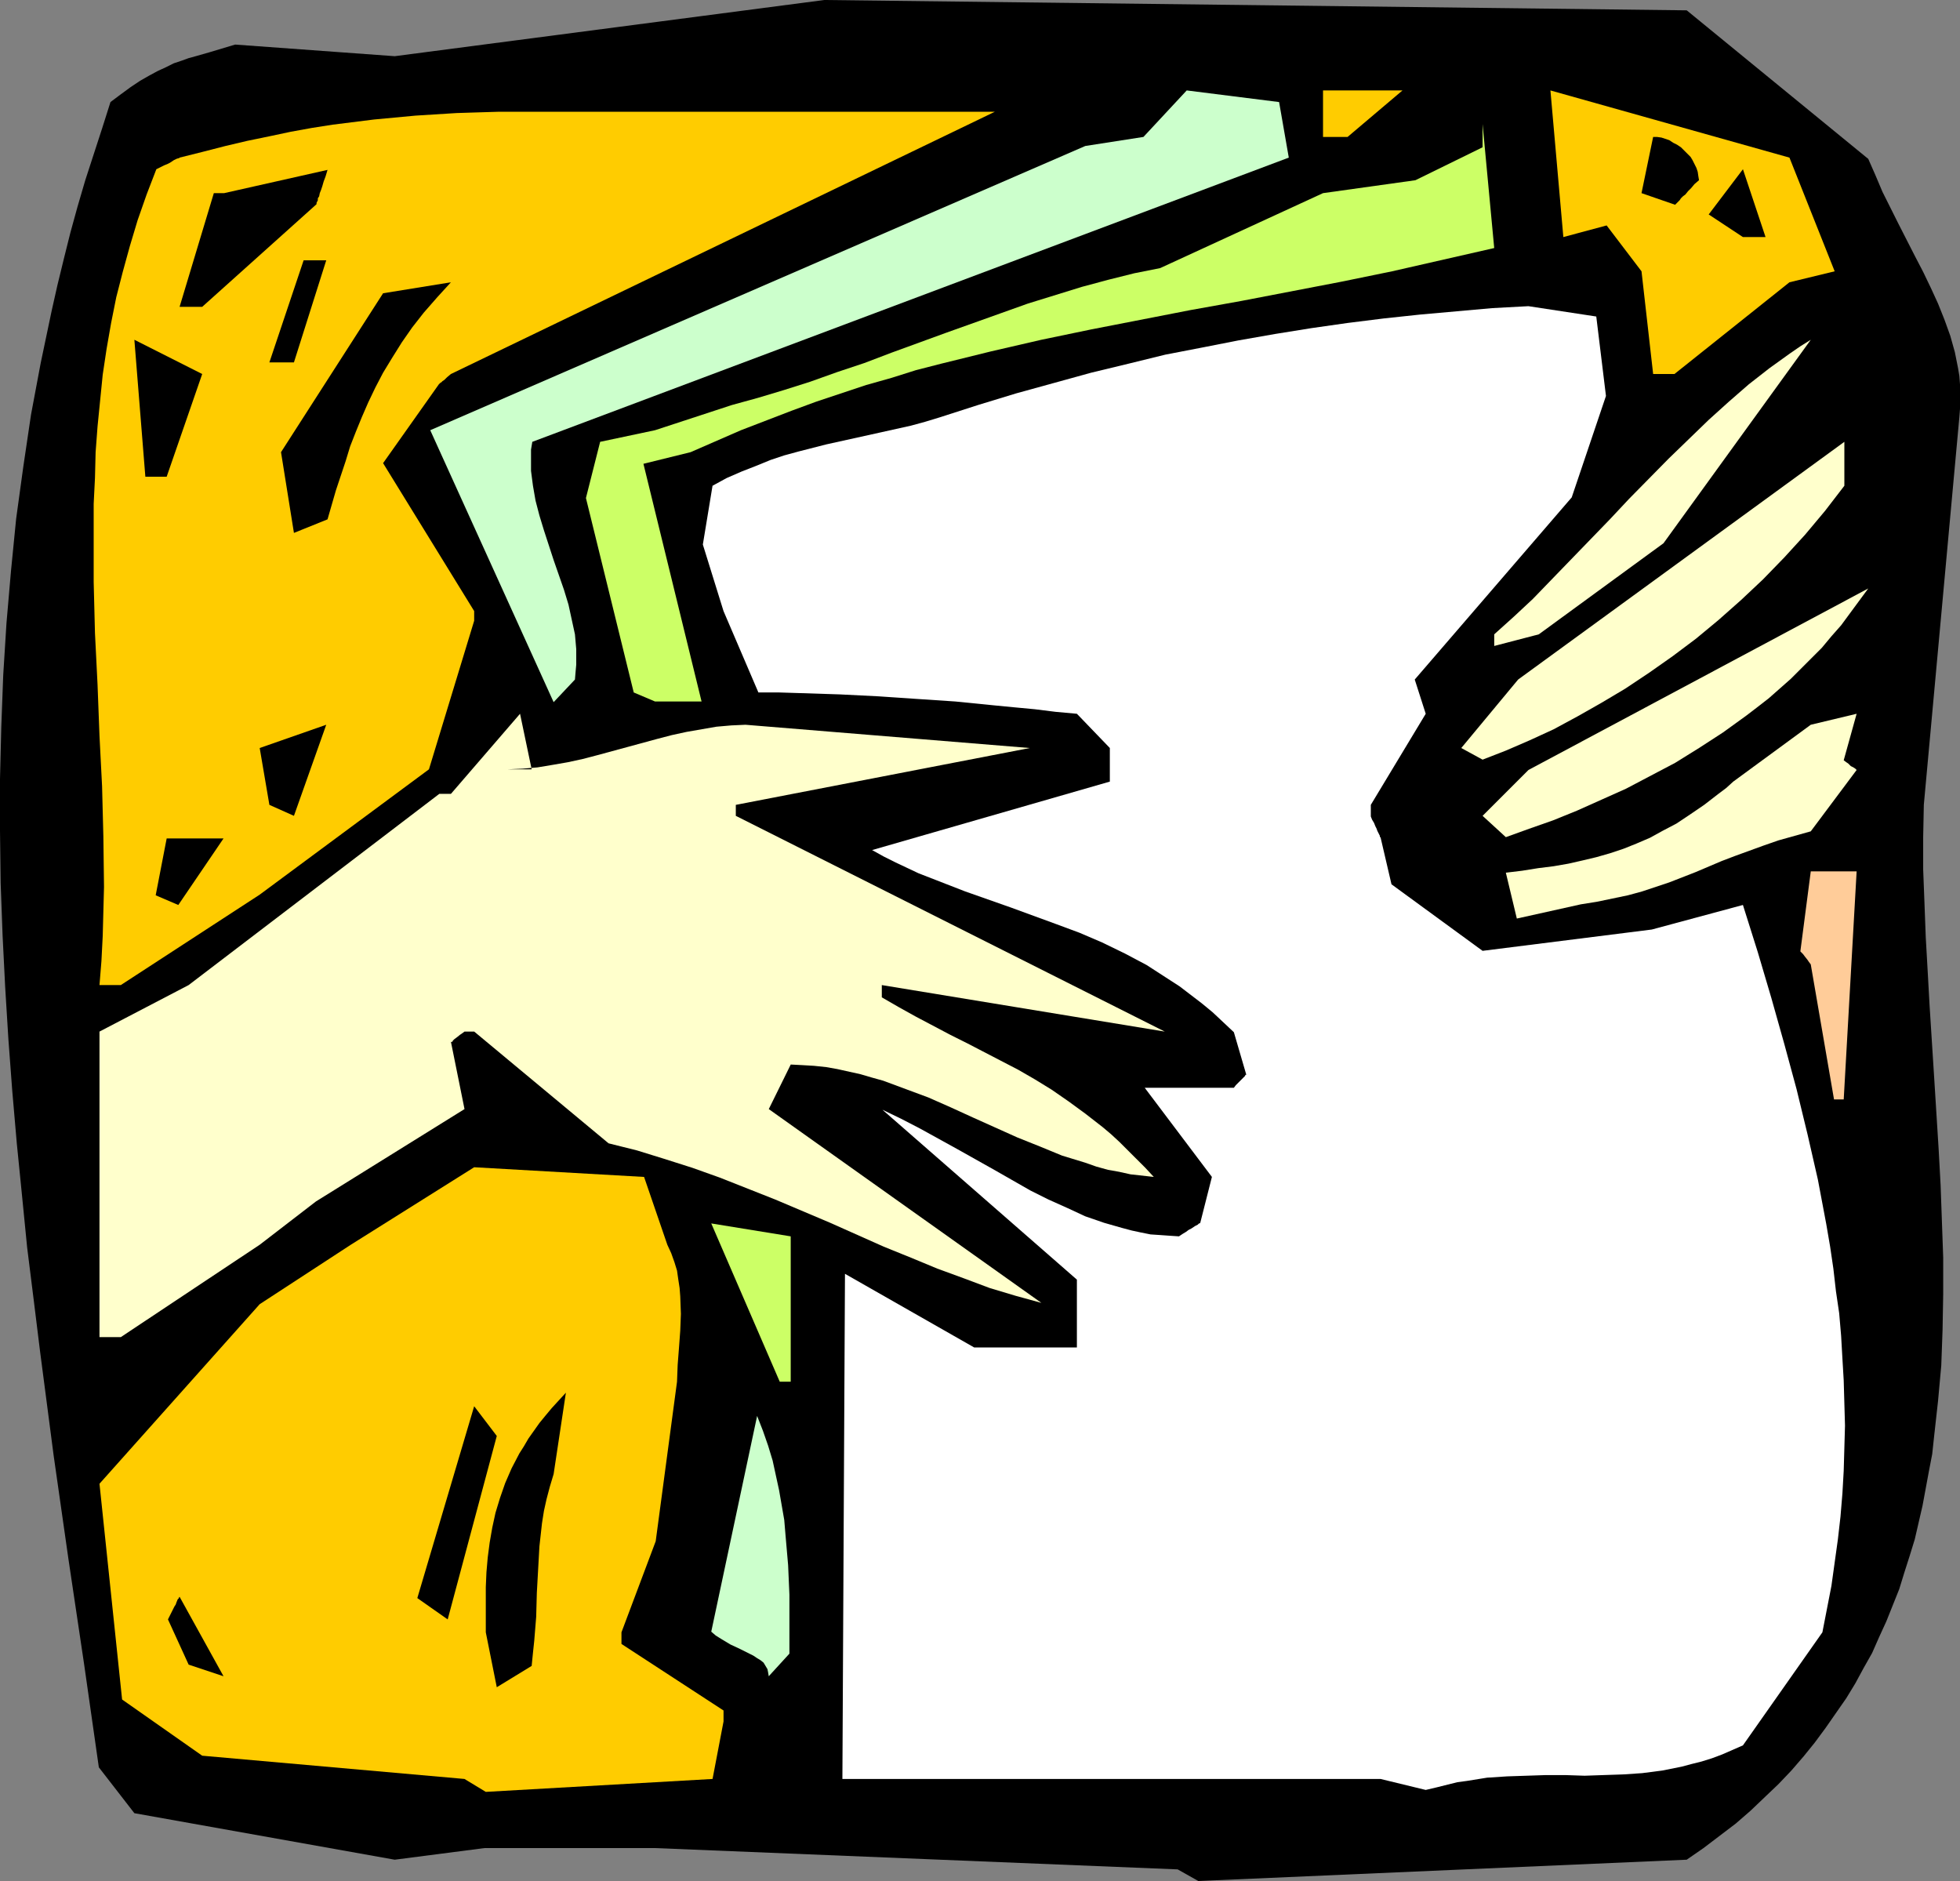
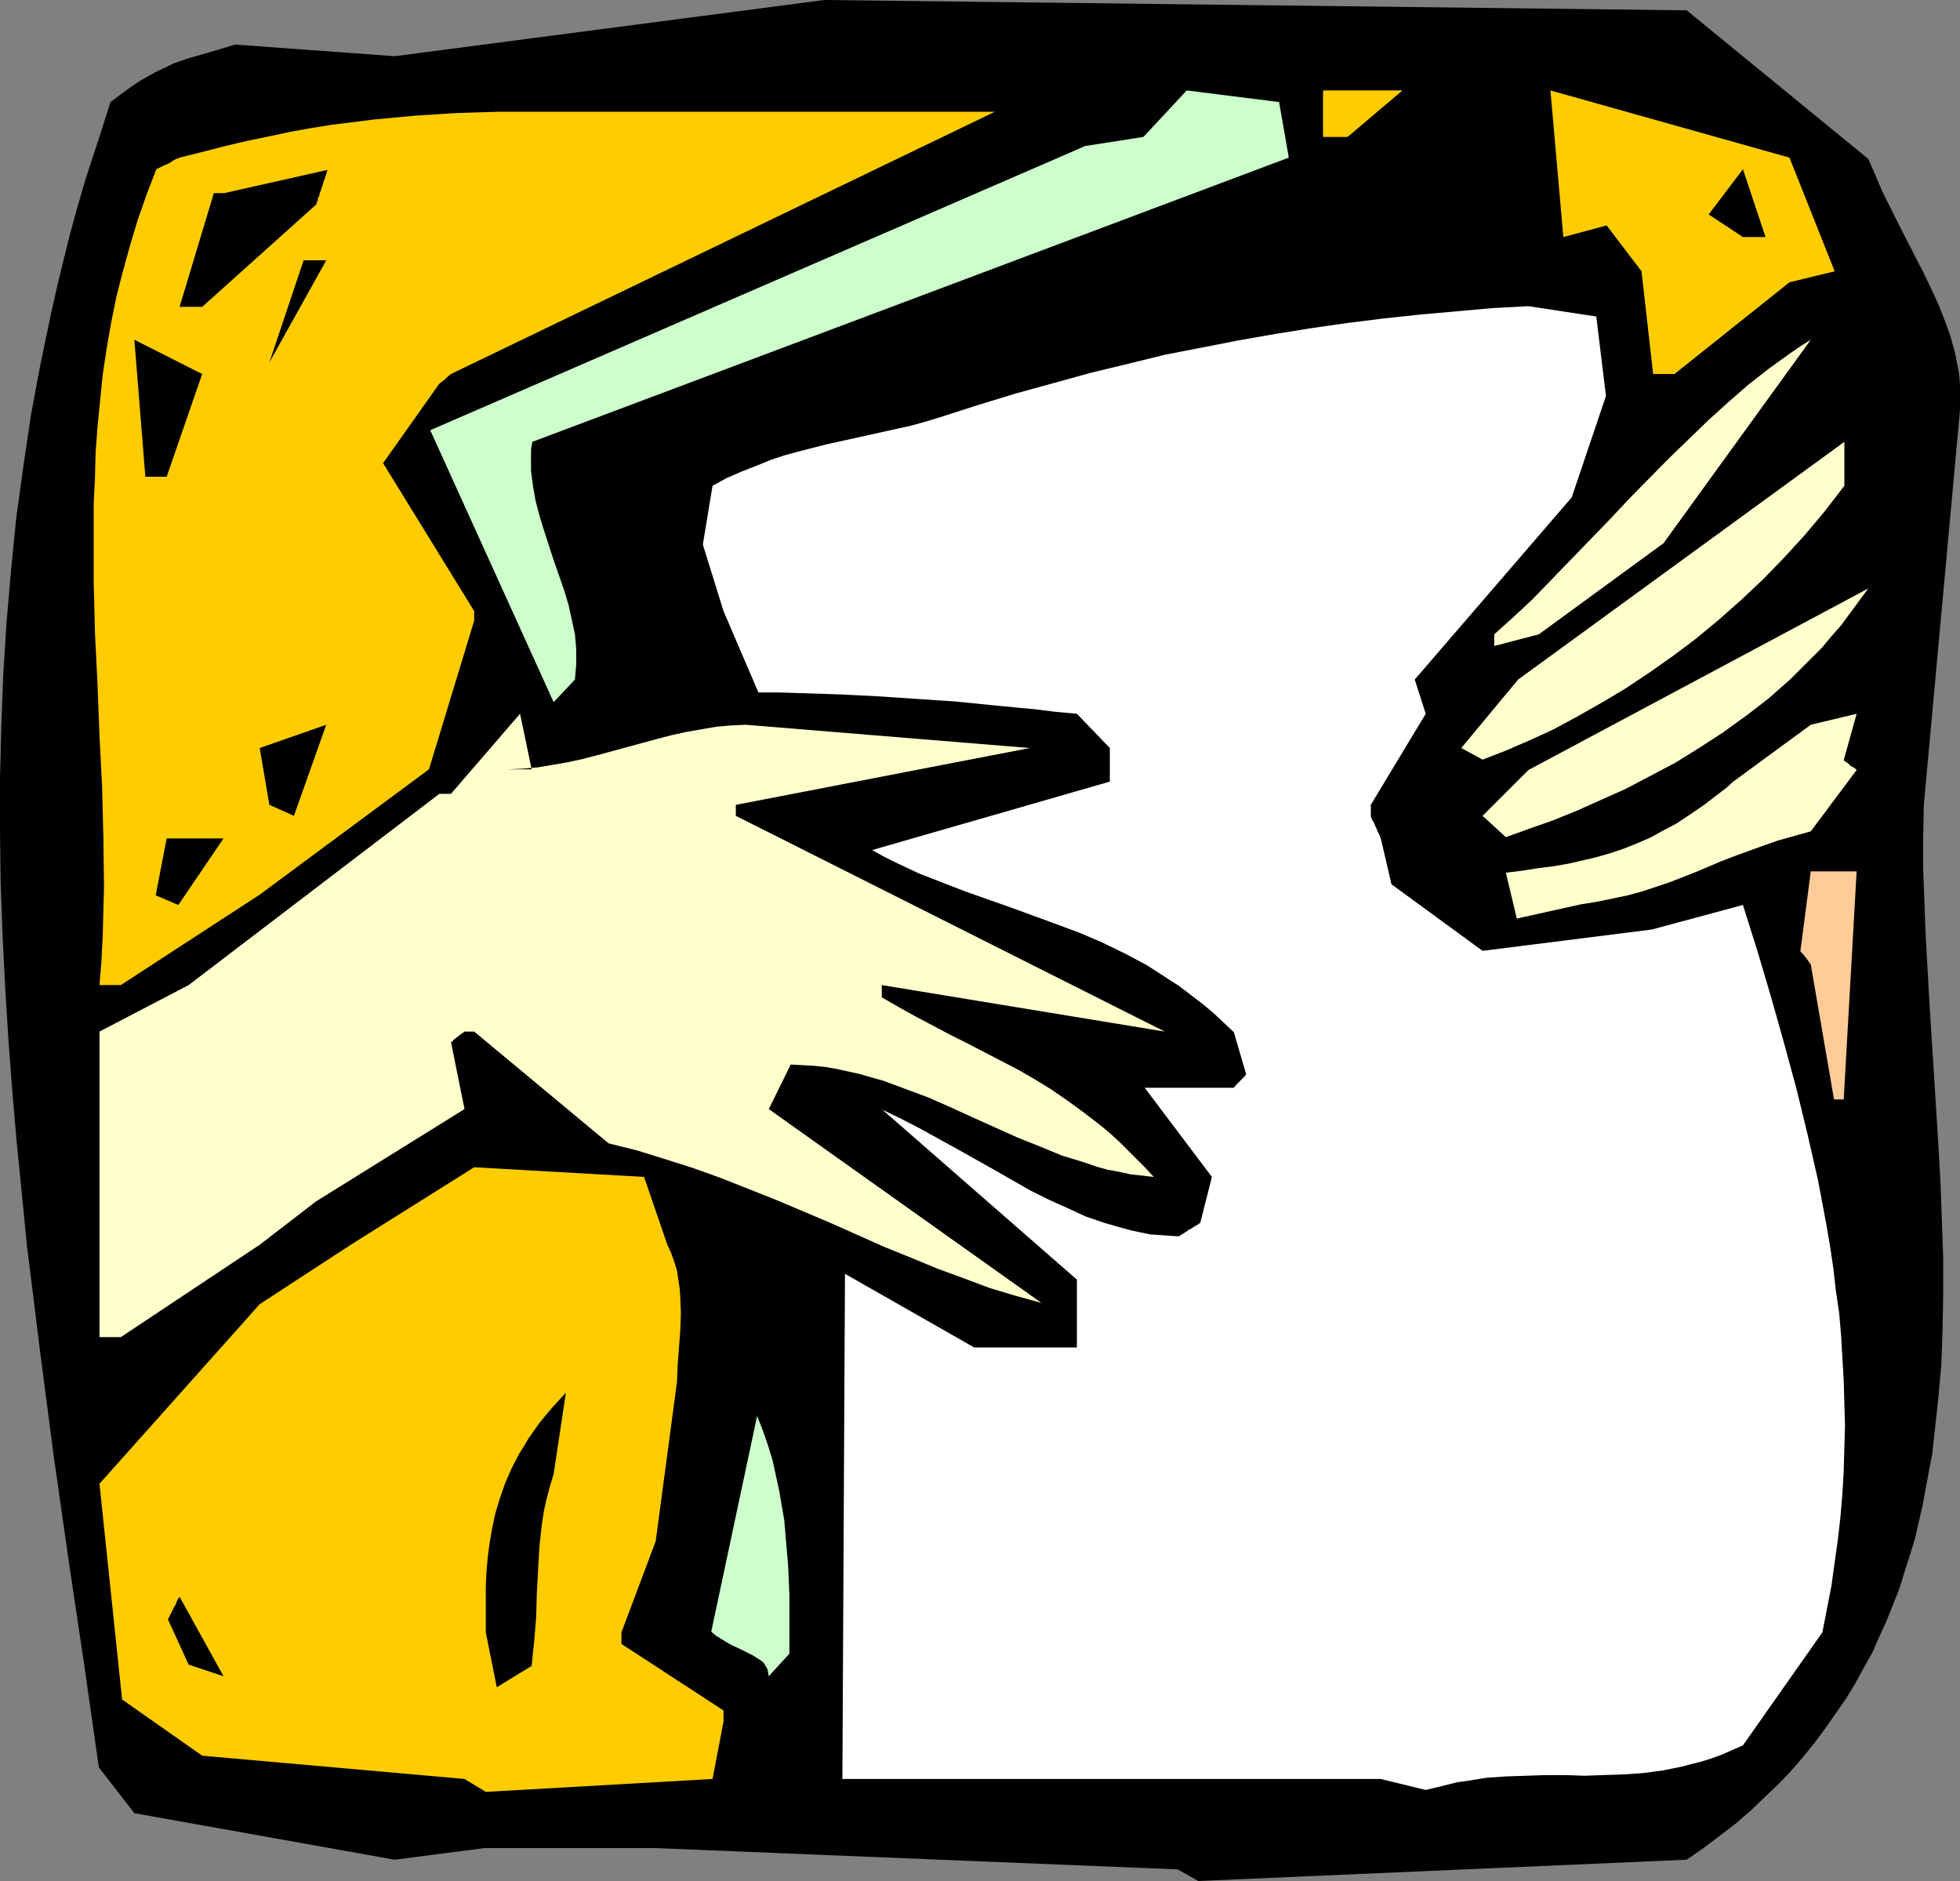
<svg xmlns="http://www.w3.org/2000/svg" xmlns:ns1="http://sodipodi.sourceforge.net/DTD/sodipodi-0.dtd" xmlns:ns2="http://www.inkscape.org/namespaces/inkscape" version="1.0" width="129.724mm" height="124.484mm" id="svg27" ns1:docname="Paper 08.wmf">
  <rect width="100%" height="100%" fill="#808080" stroke="none" />
  <ns1:namedview id="namedview27" pagecolor="#ffffff" bordercolor="#000000" borderopacity="0.25" ns2:showpageshadow="2" ns2:pageopacity="0.0" ns2:pagecheckerboard="0" ns2:deskcolor="#d1d1d1" ns2:document-units="mm" />
  <defs id="defs1">
    <pattern id="WMFhbasepattern" patternUnits="userSpaceOnUse" width="6" height="6" x="0" y="0" />
  </defs>
  <path style="fill:#000000;fill-opacity:1;fill-rule:evenodd;stroke:none" d="M 294.596,467.584 163.862,462.252 H 121.2 L 98.737,465.16 33.613,453.527 24.725,442.056 21.008,416.043 17.13,390.03 13.413,364.017 10.019,338.004 8.403,324.917 6.787,311.992 5.494,298.905 4.202,285.979 3.07,272.892 2.101,259.966 1.293,246.879 0.646,233.953 0.162,220.866 0,207.779 v -12.926 l 0.323,-13.087 0.485,-12.926 0.808,-12.926 1.131,-13.087 1.293,-13.087 1.778,-12.926 1.939,-13.087 2.424,-12.926 2.747,-13.087 1.454,-6.463 1.616,-6.624 1.616,-6.463 1.778,-6.463 1.939,-6.624 2.101,-6.463 2.101,-6.463 2.101,-6.624 2.586,-1.939 2.424,-1.777 2.424,-1.616 2.262,-1.293 2.101,-1.131 2.101,-0.969 1.939,-0.969 1.939,-0.646 1.778,-0.646 1.778,-0.485 3.394,-0.969 3.232,-0.969 3.232,-0.969 39.915,2.908 L 206.201,0 l 215.736,2.585 45.41,37.161 1.778,4.039 1.778,4.201 4.04,8.079 4.04,7.917 2.101,4.039 1.939,4.039 1.778,3.878 1.616,4.039 1.454,4.039 1.131,4.039 0.808,4.039 0.323,1.939 0.162,2.1 v 1.939 2.1 2.1 l -0.162,2.1 -8.888,96.942 -0.162,8.079 v 8.079 l 0.323,8.402 0.323,8.563 0.485,8.563 0.485,8.725 1.131,17.773 1.131,18.096 0.485,8.886 0.323,9.048 0.323,9.048 v 9.048 l -0.162,9.048 -0.323,8.886 -0.808,8.886 -0.97,8.725 -0.485,4.524 -0.808,4.201 -0.808,4.362 -0.808,4.362 -0.97,4.201 -0.97,4.201 -1.293,4.201 -1.293,4.039 -1.293,4.201 -1.616,4.039 -1.616,4.039 -1.778,3.878 -1.778,4.039 -2.101,3.716 -2.101,3.878 -2.262,3.716 -2.586,3.716 -2.586,3.716 -2.747,3.716 -2.747,3.393 -3.07,3.555 -3.232,3.393 -3.394,3.231 -3.555,3.393 -3.717,3.231 -4.04,3.07 -4.04,3.07 -4.202,2.908 -122.169,5.332 z" id="path1" />
  <path style="fill:#ffcc00;fill-opacity:1;fill-rule:evenodd;stroke:none" d="m 116.19,444.964 -65.61,-5.817 -20.038,-14.057 -5.656,-53.964 40.077,-44.916 22.786,-14.864 30.866,-19.388 42.501,2.424 5.818,16.965 0.97,2.1 0.808,2.262 0.646,2.1 0.323,2.262 0.323,2.1 0.162,2.1 0.162,4.362 -0.162,4.201 -0.323,4.362 -0.323,4.201 -0.162,4.201 -5.333,39.908 -8.565,22.781 v 2.908 l 25.533,16.642 v 2.747 l -2.747,14.38 -56.722,3.231 z" id="path2" />
  <path style="fill:#ffffff;fill-opacity:1;fill-rule:evenodd;stroke:none" d="M 345.339,444.964 H 210.726 l 0.646,-126.348 32.32,18.419 h 25.694 v -16.965 l -48.642,-42.493 4.686,2.262 4.686,2.424 9.373,5.17 9.211,5.17 4.525,2.585 4.525,2.585 4.525,2.262 4.686,2.1 4.525,2.1 4.686,1.616 4.525,1.293 2.424,0.646 2.262,0.485 2.424,0.485 2.424,0.162 2.262,0.162 2.424,0.162 0.97,-0.646 0.808,-0.485 0.646,-0.485 0.646,-0.323 0.485,-0.323 0.485,-0.323 0.646,-0.323 0.323,-0.323 h 0.162 l 0.162,-0.162 2.909,-11.471 -16.806,-22.297 h 22.301 l 0.485,-0.646 0.485,-0.485 0.808,-0.808 0.646,-0.646 0.323,-0.323 0.162,-0.323 h 0.162 v -0.162 l -3.07,-10.502 -2.747,-2.585 -2.586,-2.424 -2.747,-2.262 -2.747,-2.1 -2.747,-2.1 -2.747,-1.777 -2.747,-1.777 -2.747,-1.777 -2.747,-1.454 -2.747,-1.454 -5.656,-2.747 -5.656,-2.424 -5.656,-2.1 -11.474,-4.201 -11.474,-4.039 -5.818,-2.262 -5.818,-2.262 -5.818,-2.747 -2.909,-1.454 -2.909,-1.616 59.469,-17.126 v -8.402 l -8.242,-8.563 -5.333,-0.485 -5.171,-0.646 -5.171,-0.485 -5.01,-0.485 -9.696,-0.969 -9.696,-0.646 -9.534,-0.646 -9.696,-0.485 -5.01,-0.162 -5.01,-0.162 -5.171,-0.162 h -5.171 l -8.726,-20.358 -5.171,-16.642 2.424,-14.703 3.555,-1.939 3.717,-1.616 3.717,-1.454 3.555,-1.454 3.394,-1.131 3.555,-0.969 6.949,-1.777 13.898,-3.07 7.272,-1.616 3.555,-0.969 3.717,-1.131 9.534,-3.07 9.534,-2.908 9.373,-2.585 9.373,-2.585 9.373,-2.262 9.211,-2.262 9.211,-1.777 9.05,-1.777 9.211,-1.616 9.05,-1.454 9.05,-1.293 9.05,-1.131 9.05,-0.969 9.05,-0.808 9.05,-0.808 9.05,-0.485 16.968,2.585 2.424,19.873 -8.565,25.366 -39.269,45.563 2.747,8.563 -13.736,22.781 v 2.908 l 0.323,0.808 0.485,0.808 0.323,0.808 0.323,0.646 0.162,0.485 0.162,0.323 0.323,0.646 0.162,0.323 v 0.323 h 0.162 l 2.747,11.795 22.786,16.642 42.339,-5.332 22.786,-6.14 3.717,11.795 3.394,11.471 3.232,11.471 3.07,11.31 2.747,11.31 2.586,11.31 2.101,11.148 0.97,5.655 0.808,5.493 0.646,5.655 0.808,5.493 0.485,5.655 0.323,5.655 0.323,5.493 0.162,5.655 0.162,5.655 -0.162,5.655 -0.162,5.655 -0.323,5.655 -0.485,5.817 -0.646,5.655 -0.808,5.817 -0.808,5.817 -1.131,5.817 -1.131,5.817 -19.877,28.275 -2.586,1.131 -2.586,1.131 -2.586,0.969 -2.586,0.808 -2.586,0.646 -2.424,0.646 -2.424,0.485 -2.424,0.485 -5.01,0.646 -4.848,0.323 -4.848,0.162 -4.686,0.162 -4.848,-0.162 h -4.848 l -4.848,0.162 -4.848,0.162 -5.01,0.323 -5.01,0.808 -2.424,0.323 -2.586,0.646 -2.586,0.646 -2.747,0.646 z" id="path3" />
  <path style="fill:#000000;fill-opacity:1;fill-rule:evenodd;stroke:none" d="m 124.27,422.021 -2.747,-13.733 v -7.432 -3.878 l 0.162,-3.716 0.323,-3.716 0.485,-3.716 0.646,-3.716 0.808,-3.716 1.131,-3.716 1.293,-3.716 1.616,-3.716 1.939,-3.716 1.131,-1.777 1.131,-1.939 2.747,-3.878 1.454,-1.777 1.616,-1.939 1.778,-1.939 1.778,-1.939 -3.07,20.358 -0.97,3.231 -0.808,3.07 -0.646,2.908 -0.485,3.07 -0.323,2.908 -0.323,2.908 -0.323,5.817 -0.323,5.817 -0.162,5.978 -0.485,5.978 -0.323,3.07 -0.323,3.231 z" id="path4" />
  <path style="fill:#ccffcc;fill-opacity:1;fill-rule:evenodd;stroke:none" d="m 192.304,419.274 -0.162,-0.969 -0.162,-0.808 -0.485,-0.808 -0.485,-0.808 -0.808,-0.646 -0.808,-0.485 -0.97,-0.646 -0.97,-0.485 -2.262,-1.131 -2.424,-1.131 -2.424,-1.454 -1.293,-0.808 -1.131,-0.969 11.474,-53.964 1.454,3.716 1.293,3.716 1.131,3.716 0.808,3.716 0.808,3.716 0.646,3.716 0.646,3.716 0.323,3.878 0.646,7.432 0.323,7.432 v 7.271 7.432 z" id="path5" />
  <path style="fill:#000000;fill-opacity:1;fill-rule:evenodd;stroke:none" d="m 47.187,416.366 -5.171,-11.31 0.485,-0.969 0.485,-0.969 0.323,-0.646 0.323,-0.646 0.323,-0.485 0.162,-0.485 0.323,-0.808 0.323,-0.323 v -0.162 l 0.162,-0.162 10.989,19.873 z" id="path6" />
-   <path style="fill:#000000;fill-opacity:1;fill-rule:evenodd;stroke:none" d="m 111.989,405.056 -7.595,-5.332 14.221,-47.986 5.656,7.432 z" id="path7" />
-   <path style="fill:#ccff66;fill-opacity:1;fill-rule:evenodd;stroke:none" d="m 195.051,345.598 -17.13,-39.585 19.877,3.231 v 36.353 z" id="path8" />
  <path style="fill:#ffffcc;fill-opacity:1;fill-rule:evenodd;stroke:none" d="m 24.886,334.45 v -76.423 l 22.301,-11.633 62.701,-47.825 h 2.909 l 17.291,-20.035 2.909,13.895 h -5.979 l 3.717,-0.162 3.717,-0.323 3.878,-0.646 3.717,-0.646 3.717,-0.808 3.717,-0.969 14.867,-4.039 3.717,-0.969 3.717,-0.808 3.717,-0.646 3.717,-0.646 3.717,-0.323 3.555,-0.162 71.104,5.817 -73.528,14.218 v 2.908 -0.162 l 107.302,53.964 -70.781,-11.633 v 3.07 l 4.202,2.424 4.363,2.424 8.565,4.524 4.202,2.1 8.403,4.362 4.363,2.262 4.202,2.424 4.202,2.585 4.202,2.908 4.202,3.07 4.363,3.393 2.101,1.777 2.101,1.939 2.101,2.1 2.101,2.1 2.262,2.262 2.101,2.262 -2.909,-0.323 -2.909,-0.323 -2.909,-0.646 -2.747,-0.485 -2.909,-0.808 -2.747,-0.969 -5.818,-1.777 -5.494,-2.262 -5.656,-2.262 -11.15,-5.009 -5.656,-2.585 -5.494,-2.424 -5.656,-2.1 -5.656,-2.1 -2.909,-0.808 -2.747,-0.808 -2.909,-0.646 -2.909,-0.646 -2.747,-0.485 -3.07,-0.323 -2.747,-0.162 -3.07,-0.162 -5.494,11.148 68.195,48.471 -6.464,-1.777 -6.464,-1.939 -6.464,-2.424 -6.626,-2.424 -6.626,-2.747 -6.787,-2.747 -13.413,-5.978 -13.736,-5.817 -6.949,-2.747 -6.949,-2.747 -6.787,-2.424 -7.11,-2.262 -6.787,-2.1 -7.11,-1.777 -33.613,-27.952 h -2.424 l -0.646,0.485 -0.485,0.323 -0.808,0.646 -0.646,0.485 -0.323,0.323 -0.162,0.323 h -0.162 -0.162 l 3.394,16.803 -37.168,23.105 -14.059,10.825 -34.744,23.105 z" id="path9" />
  <path style="fill:#ffcc99;fill-opacity:1;fill-rule:evenodd;stroke:none" d="m 458.782,274.992 -5.818,-33.768 -0.485,-0.646 -0.323,-0.485 -0.646,-0.808 -0.485,-0.646 -0.323,-0.323 -0.323,-0.323 v -0.162 0 l 2.586,-19.873 h 11.474 l -3.232,57.034 z" id="path10" />
  <path style="fill:#ffcc00;fill-opacity:1;fill-rule:evenodd;stroke:none" d="m 24.886,246.394 0.485,-5.978 0.323,-6.301 0.162,-6.14 0.162,-6.14 -0.162,-12.602 -0.323,-12.602 -0.646,-12.602 -0.485,-12.764 -0.646,-12.926 -0.323,-12.764 v -12.926 -6.624 l 0.323,-6.463 0.162,-6.463 0.485,-6.463 0.646,-6.463 0.646,-6.463 0.97,-6.463 1.131,-6.463 1.293,-6.463 1.616,-6.301 1.778,-6.463 1.939,-6.463 2.262,-6.463 2.424,-6.301 0.97,-0.485 0.97,-0.485 0.808,-0.323 0.646,-0.323 0.485,-0.323 0.485,-0.323 0.646,-0.323 0.485,-0.162 h 0.162 l 0.162,-0.162 5.818,-1.454 5.656,-1.454 5.494,-1.293 5.494,-1.131 5.333,-1.131 5.333,-0.969 5.171,-0.808 5.171,-0.646 5.171,-0.646 10.342,-0.969 5.171,-0.323 5.171,-0.323 5.171,-0.162 5.333,-0.162 h 5.333 16.968 101.808 l -136.067,65.597 -0.97,0.808 -0.646,0.646 -0.485,0.323 -0.323,0.323 -0.323,0.162 v 0.162 h -0.162 L 95.829,115.846 118.614,152.845 v 2.424 l -11.312,37.161 -42.339,31.345 -34.744,22.62 z" id="path11" />
  <path style="fill:#ffffcc;fill-opacity:1;fill-rule:evenodd;stroke:none" d="m 379.436,229.753 -2.747,-11.471 4.04,-0.485 4.04,-0.646 3.878,-0.485 3.717,-0.646 3.555,-0.808 3.394,-0.808 3.394,-0.969 3.394,-1.131 3.232,-1.293 3.394,-1.454 3.232,-1.777 3.394,-1.777 3.394,-2.262 3.555,-2.424 3.555,-2.747 1.939,-1.454 1.778,-1.616 19.392,-14.218 11.474,-2.747 -3.232,11.633 0.646,0.485 0.485,0.323 0.646,0.646 0.646,0.323 0.485,0.323 0.162,0.162 0.162,0.162 v 0 l -11.474,15.349 -4.04,1.131 -4.04,1.131 -3.717,1.293 -3.555,1.293 -3.555,1.293 -3.394,1.293 -6.464,2.747 -6.626,2.585 -3.394,1.131 -3.394,1.131 -3.555,0.969 -3.878,0.808 -3.878,0.808 -4.04,0.646 z" id="path12" />
  <path style="fill:#000000;fill-opacity:1;fill-rule:evenodd;stroke:none" d="m 38.946,223.936 2.747,-14.218 H 55.914 L 44.602,226.36 Z" id="path13" />
  <path style="fill:#ffffcc;fill-opacity:1;fill-rule:evenodd;stroke:none" d="m 370.872,204.063 11.474,-11.471 85.001,-45.401 -2.262,3.07 -2.262,3.07 -2.262,3.07 -2.424,2.747 -2.424,2.908 -2.586,2.585 -5.171,5.17 -2.747,2.424 -2.747,2.424 -2.909,2.262 -2.747,2.1 -5.818,4.201 -5.979,3.878 -5.979,3.716 -6.141,3.231 -6.141,3.231 -6.141,2.747 -6.141,2.747 -5.979,2.424 -5.979,2.1 -5.818,2.1 z" id="path14" />
  <path style="fill:#000000;fill-opacity:1;fill-rule:evenodd;stroke:none" d="m 67.387,201.316 -2.424,-14.218 16.645,-5.817 -8.08,22.781 z" id="path15" />
  <path style="fill:#ffffcc;fill-opacity:1;fill-rule:evenodd;stroke:none" d="m 365.539,187.098 14.221,-17.126 81.608,-59.458 v 10.987 l -4.848,6.301 -5.01,5.978 -5.171,5.655 -5.333,5.493 -5.494,5.17 -5.656,5.009 -5.656,4.686 -5.818,4.362 -5.979,4.201 -5.818,3.878 -5.979,3.555 -5.979,3.393 -5.979,3.231 -5.979,2.747 -5.979,2.585 -5.818,2.262 z" id="path16" />
  <path style="fill:#ccffcc;fill-opacity:1;fill-rule:evenodd;stroke:none" d="m 138.491,175.627 -30.866,-68.021 163.862,-71.091 14.544,-2.262 10.827,-11.633 23.109,2.908 2.424,13.895 -189.233,71.091 -0.323,1.939 v 1.777 1.777 1.777 l 0.485,3.716 0.646,3.716 0.97,3.716 1.131,3.716 2.424,7.432 2.586,7.432 1.131,3.716 0.808,3.716 0.808,3.716 0.323,3.716 v 1.939 1.939 l -0.162,1.777 -0.162,1.939 z" id="path17" />
-   <path style="fill:#ccff66;fill-opacity:1;fill-rule:evenodd;stroke:none" d="m 158.529,173.203 -11.958,-48.633 3.555,-14.057 13.736,-2.908 19.23,-6.301 6.464,-1.777 6.464,-1.939 6.626,-2.1 6.787,-2.424 6.787,-2.262 6.787,-2.585 13.736,-5.009 13.574,-4.847 6.787,-2.424 6.787,-2.1 6.787,-2.1 6.626,-1.777 6.464,-1.616 6.464,-1.293 40.723,-18.742 23.109,-3.231 16.806,-8.24 v -5.817 l 2.909,31.021 -12.766,2.908 -12.766,2.908 -12.605,2.585 -12.605,2.424 -12.605,2.424 -12.605,2.262 -12.443,2.424 -12.443,2.424 -12.443,2.585 -12.605,2.908 -12.443,3.07 -6.302,1.616 -6.141,1.939 -6.302,1.777 -6.302,2.1 -6.302,2.1 -6.141,2.262 -6.302,2.424 -6.302,2.424 -6.302,2.747 -6.302,2.747 -11.797,2.908 14.544,59.458 h -11.635 z" id="path18" />
  <path style="fill:#ffffcc;fill-opacity:1;fill-rule:evenodd;stroke:none" d="m 373.78,158.662 4.848,-4.362 4.848,-4.524 4.686,-4.847 4.848,-5.009 9.696,-10.017 4.848,-5.17 9.858,-10.017 5.01,-4.847 5.01,-4.847 5.01,-4.524 5.01,-4.362 5.171,-4.039 5.171,-3.716 2.586,-1.777 2.586,-1.616 -36.845,50.895 -31.189,22.781 -11.15,2.908 z" id="path19" />
-   <path style="fill:#000000;fill-opacity:1;fill-rule:evenodd;stroke:none" d="m 73.528,133.295 -3.232,-20.196 25.533,-39.746 16.968,-2.747 -3.394,3.716 -3.394,3.878 -2.909,3.716 -2.586,3.716 -2.424,3.878 -2.262,3.716 -1.939,3.716 -1.778,3.716 -1.616,3.716 -1.454,3.555 -1.454,3.716 -1.131,3.716 -2.424,7.271 -2.101,7.271 z" id="path20" />
  <path style="fill:#000000;fill-opacity:1;fill-rule:evenodd;stroke:none" d="m 36.36,119.239 -2.747,-34.253 16.968,8.563 -8.888,25.69 z" id="path21" />
-   <path style="fill:#000000;fill-opacity:1;fill-rule:evenodd;stroke:none" d="m 67.387,90.641 8.565,-25.528 h 5.656 l -8.08,25.528 z" id="path22" />
+   <path style="fill:#000000;fill-opacity:1;fill-rule:evenodd;stroke:none" d="m 67.387,90.641 8.565,-25.528 h 5.656 z" id="path22" />
  <path style="fill:#ffcc00;fill-opacity:1;fill-rule:evenodd;stroke:none" d="m 413.534,93.549 -2.909,-25.69 -8.726,-11.471 -10.827,2.908 -3.232,-36.676 59.792,16.803 11.312,28.436 -11.312,2.747 -28.765,22.943 z" id="path23" />
  <path style="fill:#000000;fill-opacity:1;fill-rule:evenodd;stroke:none" d="M 44.925,76.746 53.49,48.309 h 2.586 l 25.856,-5.817 -0.485,1.616 -0.485,1.293 -0.323,1.131 -0.323,0.969 -0.323,0.808 -0.162,0.808 -0.323,0.485 v 0.485 l -0.162,0.323 -0.162,0.323 v 0.323 l -0.162,0.162 -28.442,25.528 z" id="path24" />
  <path style="fill:#000000;fill-opacity:1;fill-rule:evenodd;stroke:none" d="m 435.996,59.296 -8.565,-5.655 8.565,-11.31 5.656,16.965 z" id="path25" />
-   <path style="fill:#000000;fill-opacity:1;fill-rule:evenodd;stroke:none" d="m 410.625,48.309 2.909,-14.057 h 0.97 l 1.131,0.162 0.97,0.323 0.97,0.323 0.97,0.646 0.97,0.485 0.97,0.646 0.808,0.808 0.808,0.808 0.808,0.808 0.485,0.808 0.485,0.969 0.485,0.969 0.323,0.969 0.162,1.131 0.162,0.969 -1.131,0.969 -0.808,0.969 -0.808,0.808 -0.646,0.808 -0.646,0.485 -0.485,0.485 -0.323,0.485 -0.323,0.323 -0.485,0.485 -0.162,0.162 -0.162,0.162 z" id="path26" />
  <path style="fill:#ffcc00;fill-opacity:1;fill-rule:evenodd;stroke:none" d="M 330.956,34.253 V 22.62 h 19.877 l -13.736,11.633 z" id="path27" />
</svg>